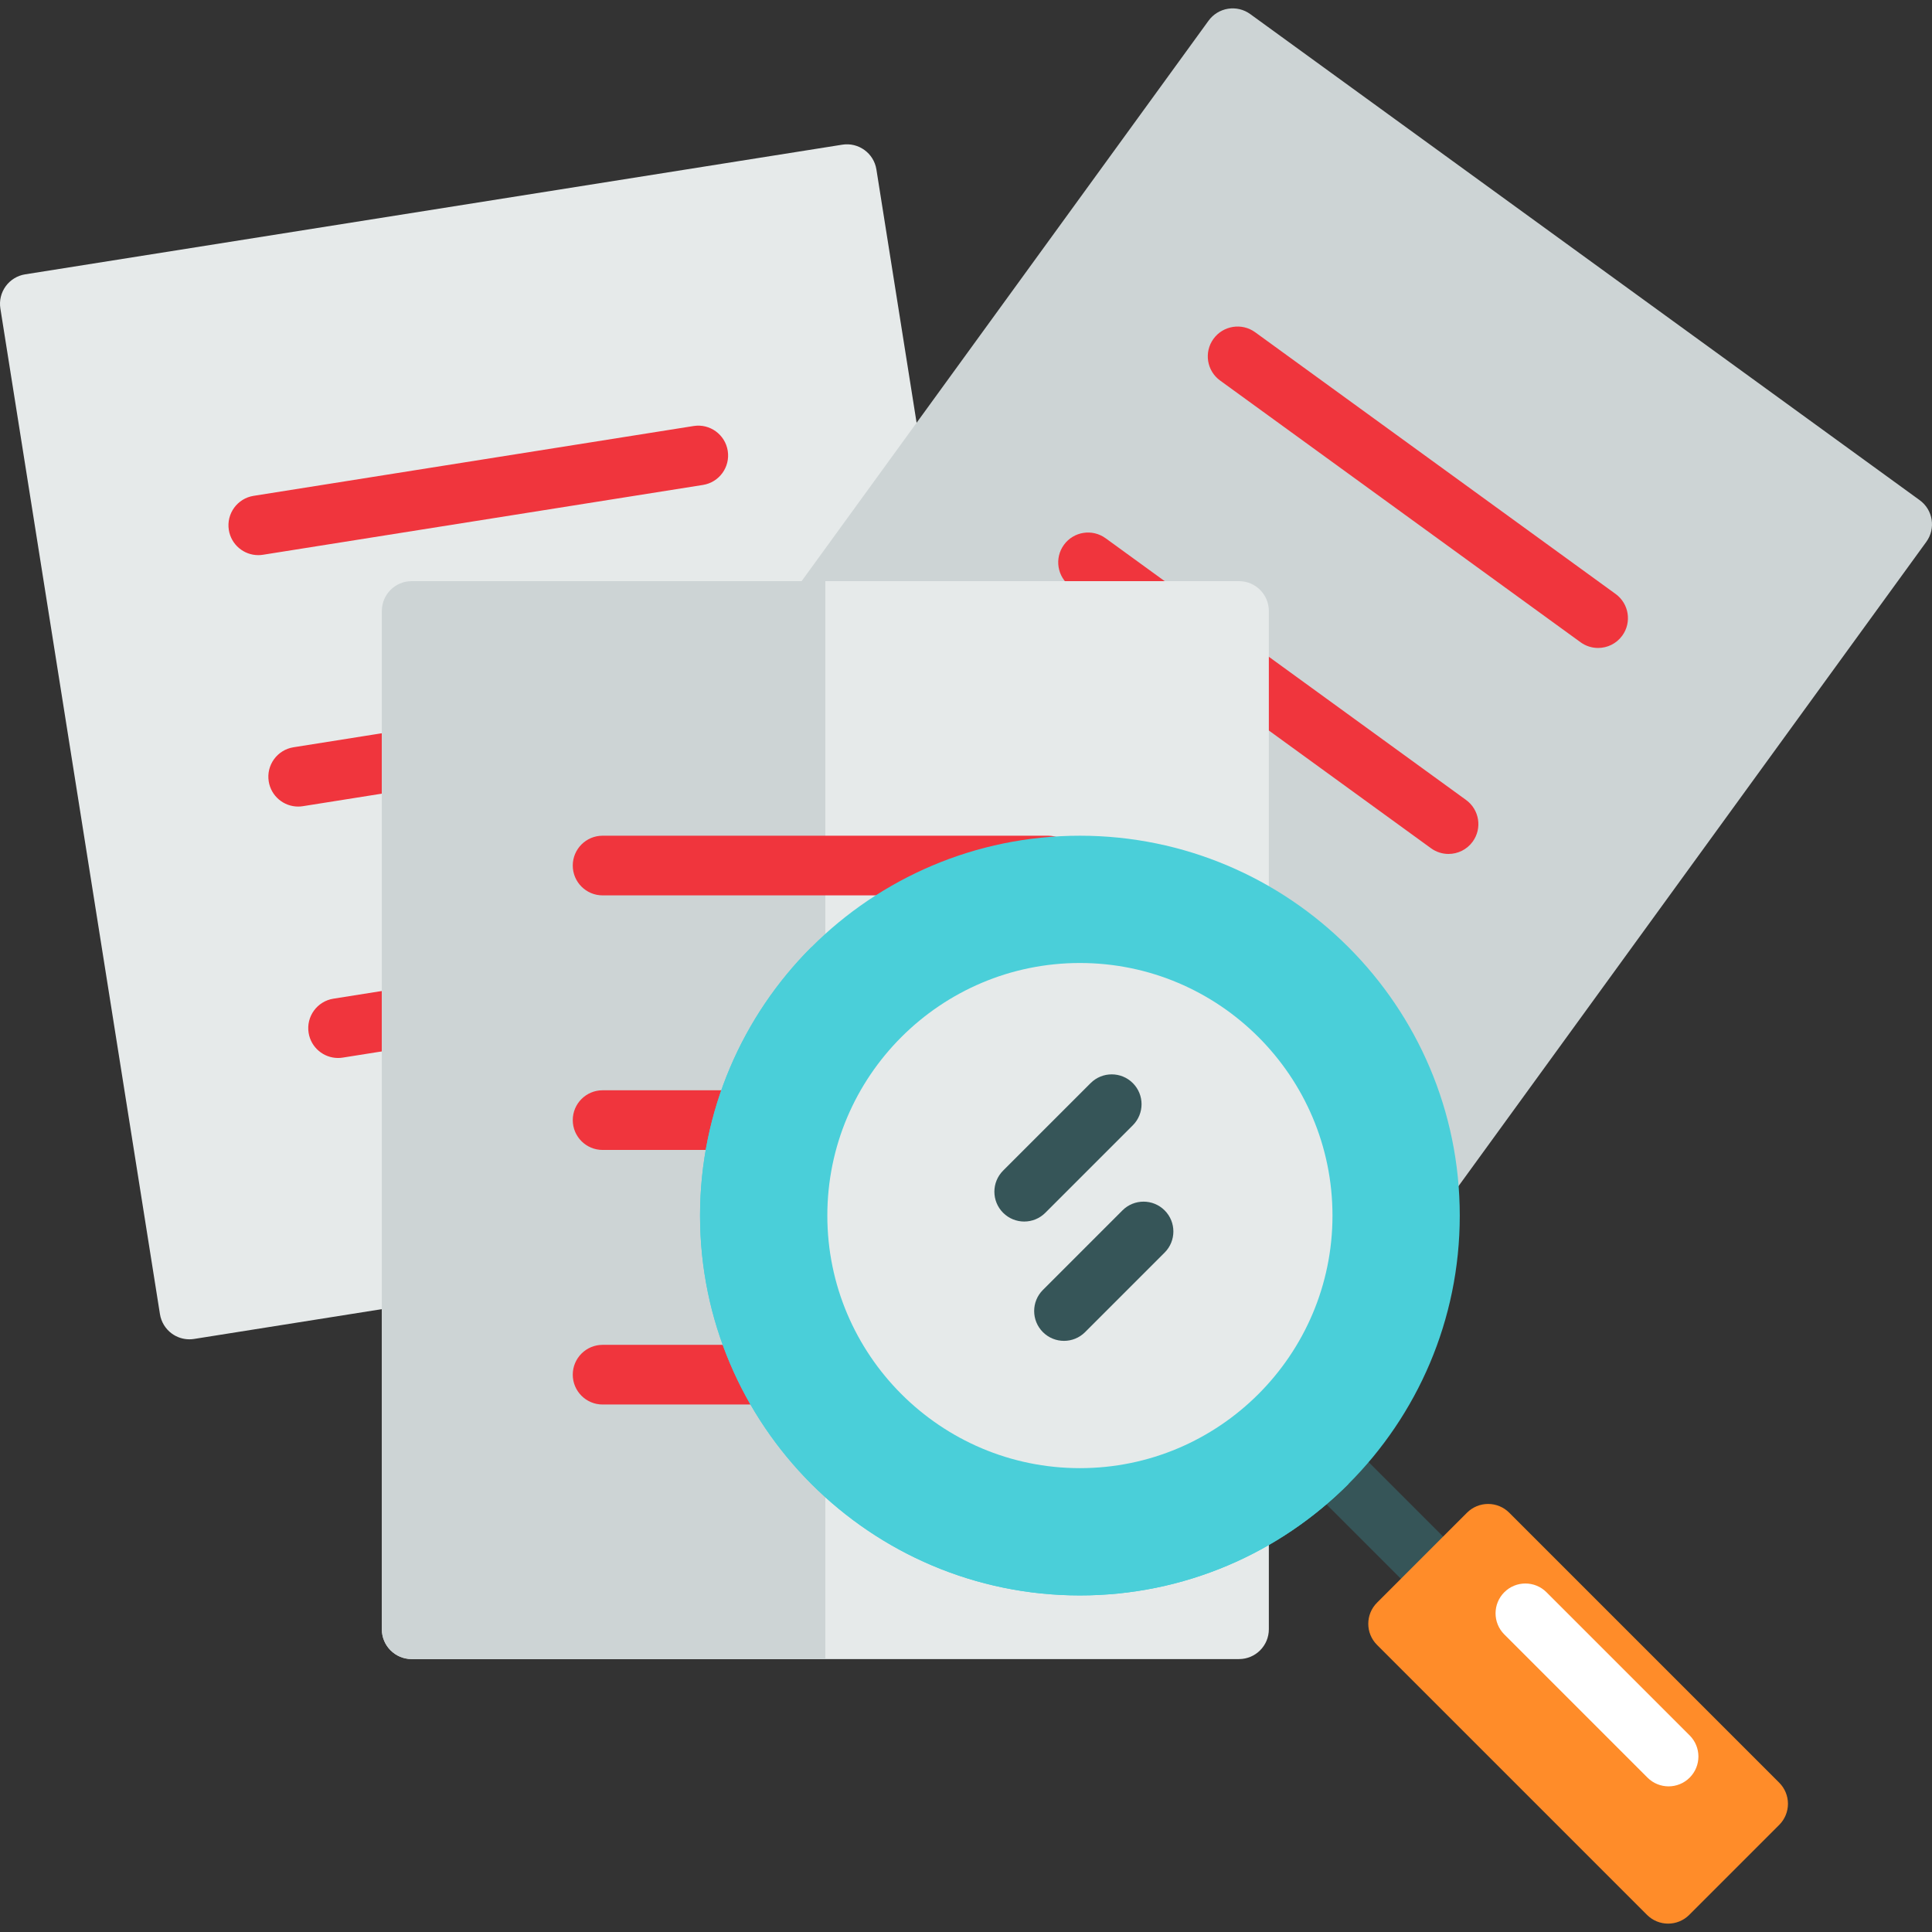
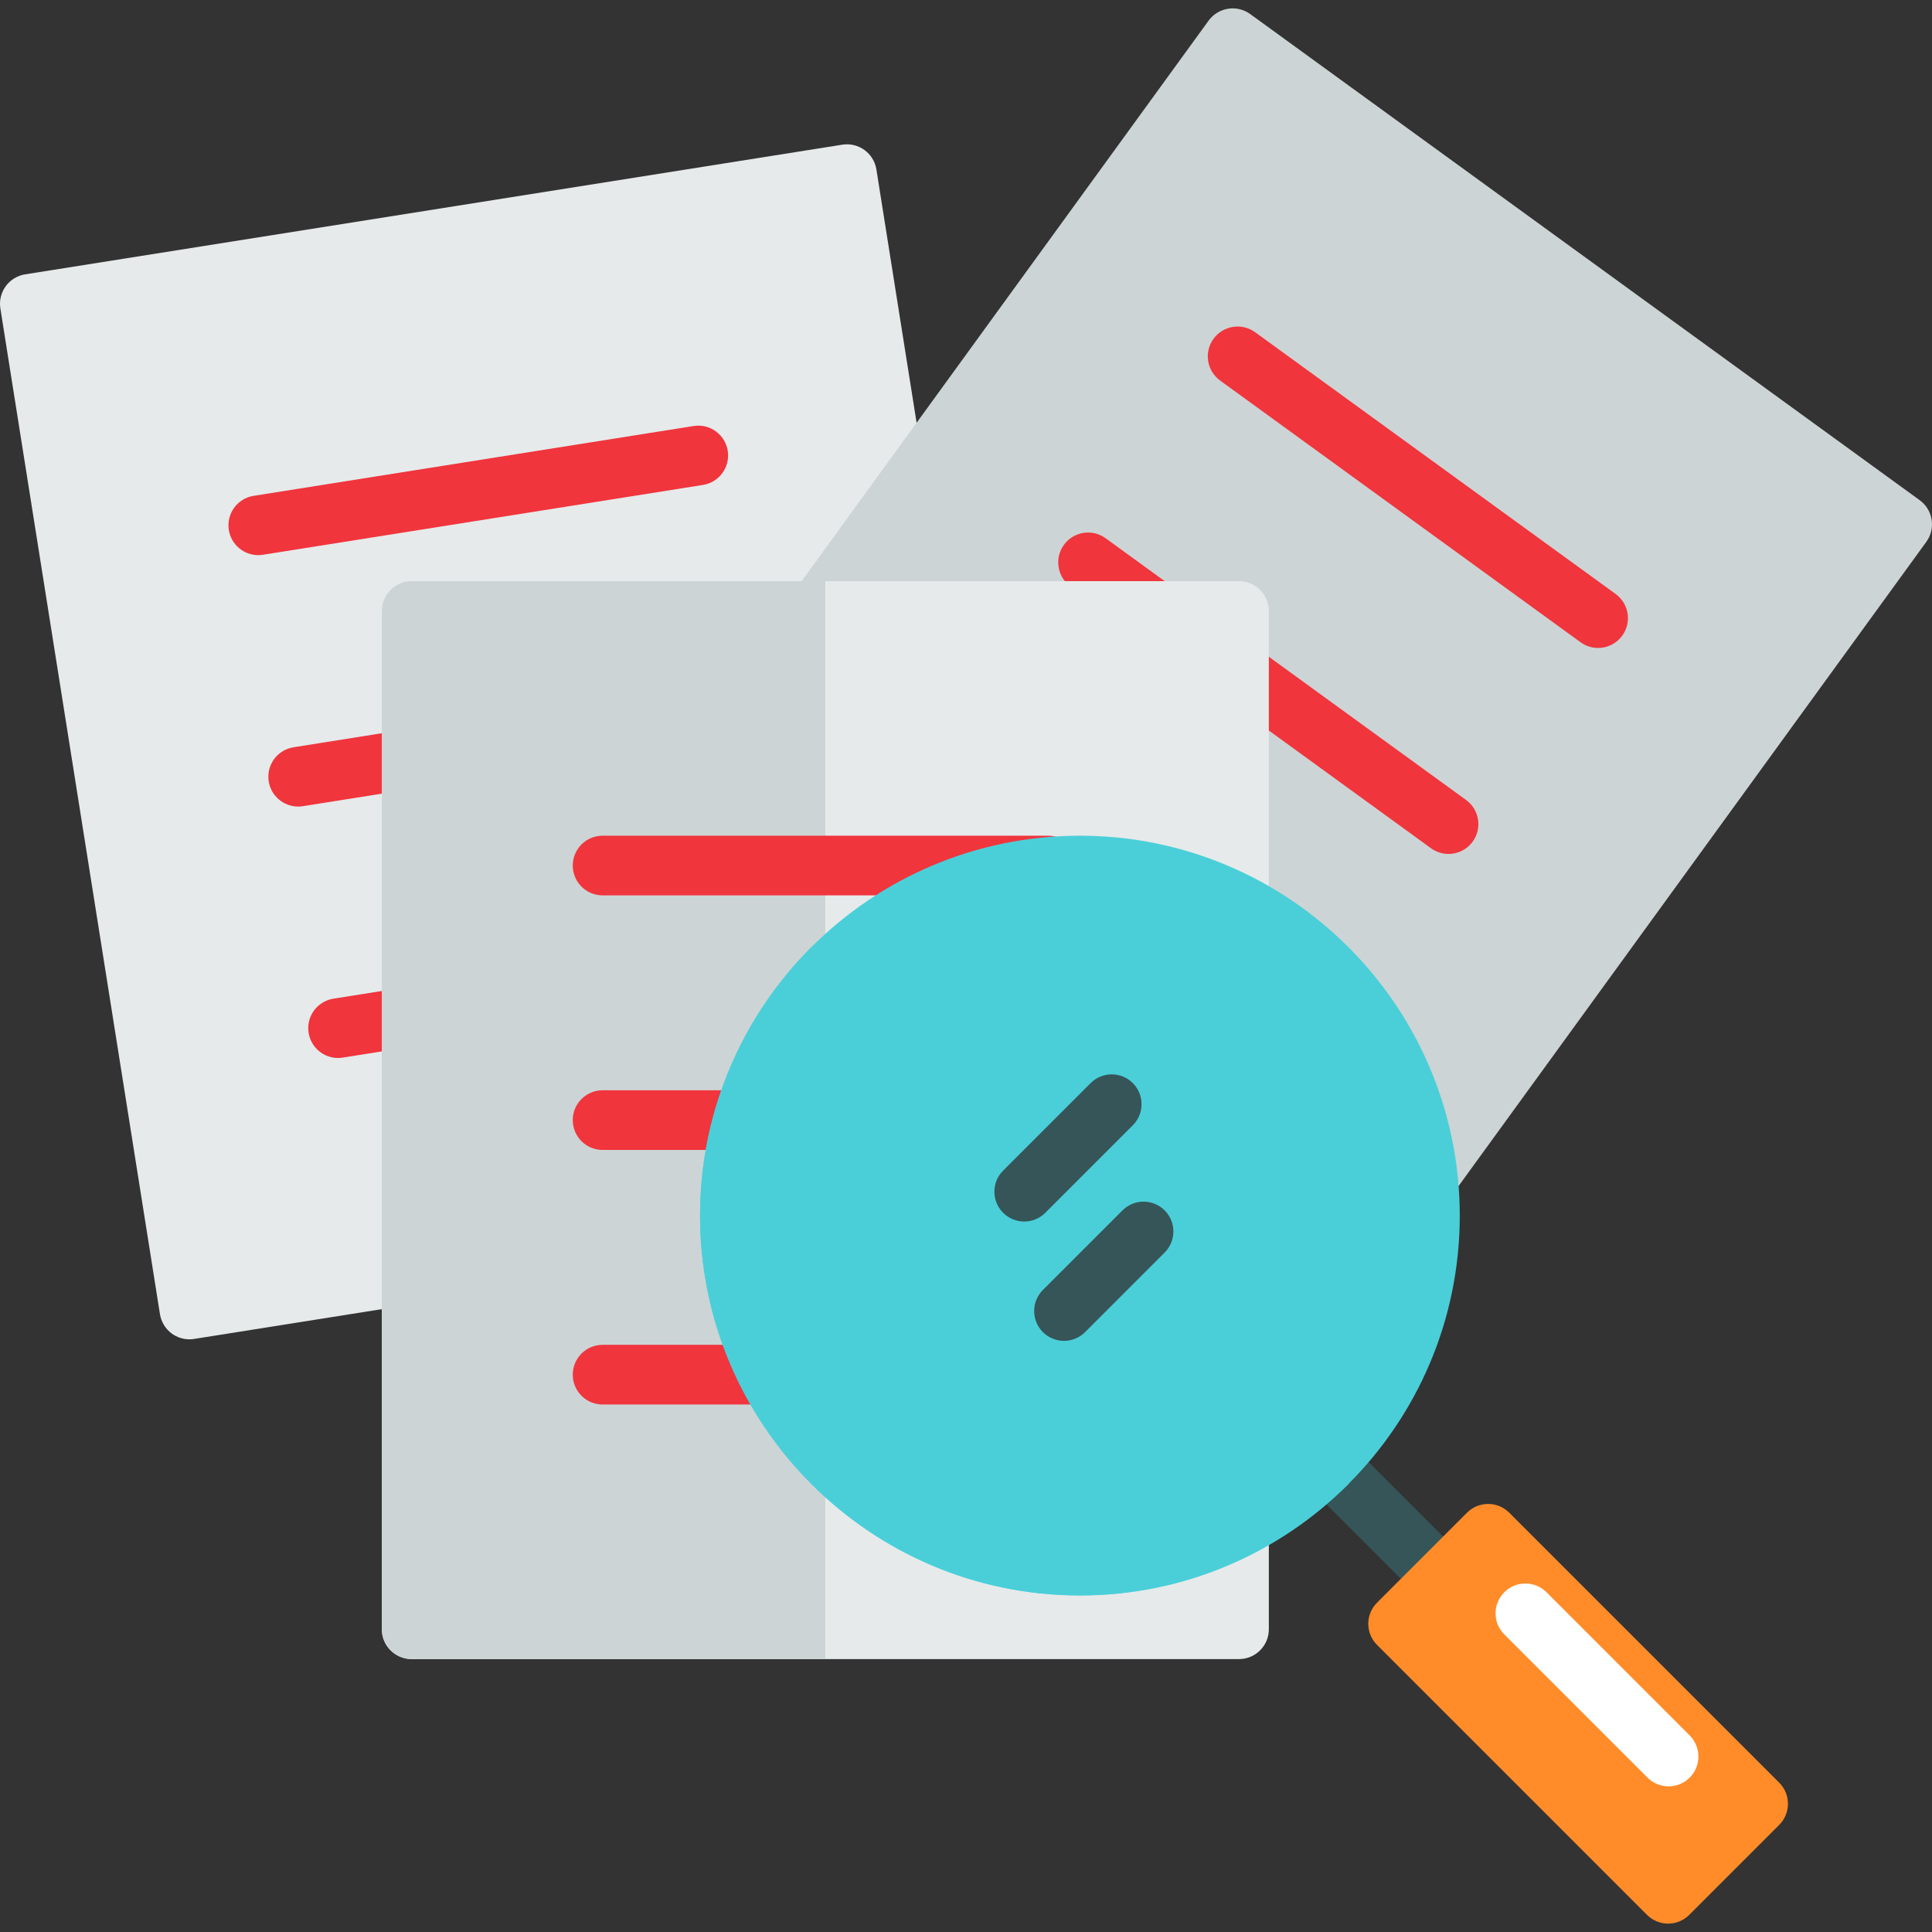
<svg xmlns="http://www.w3.org/2000/svg" version="1.1" id="Layer_1" x="0px" y="0px" viewBox="0 0 511.998 511.998" style="enable-background:new 0 0 511.998 511.998;" xml:space="preserve">
  <rect x="0" y="0" width="511.998" height="511.998" fill="#333333" stroke="none" />
  <path style="fill:#E6EAEA;" d="M274.546,311.425L232.255,44.912c-0.684-4.312-4.735-7.255-9.046-6.569L6.666,72.703  c-2.071,0.328-3.927,1.466-5.158,3.162c-1.232,1.697-1.739,3.814-1.41,5.884l42.291,266.514c0.329,2.071,1.466,3.927,3.162,5.159  c1.359,0.987,2.986,1.508,4.645,1.508c0.412,0,0.826-0.033,1.239-0.098l216.544-34.361c2.07-0.328,3.927-1.466,5.159-3.162  C274.367,315.612,274.875,313.496,274.546,311.425z" />
  <g>
    <path style="fill:#F0353D;" d="M68.439,147.117c-3.82,0-7.18-2.775-7.798-6.668c-0.684-4.312,2.257-8.363,6.569-9.047l116.6-18.503   c4.312-0.689,8.363,2.257,9.047,6.569c0.685,4.312-2.257,8.363-6.569,9.047L69.687,147.018   C69.268,147.086,68.85,147.117,68.439,147.117z" />
    <path style="fill:#F0353D;" d="M79.012,213.747c-3.82,0-7.18-2.775-7.798-6.668c-0.684-4.312,2.257-8.363,6.569-9.046l116.6-18.503   c4.308-0.688,8.362,2.257,9.047,6.569c0.684,4.312-2.257,8.363-6.569,9.046l-116.6,18.503   C79.841,213.714,79.424,213.747,79.012,213.747z" />
    <path style="fill:#F0353D;" d="M89.584,280.375c-3.82,0-7.18-2.775-7.798-6.668c-0.684-4.312,2.257-8.363,6.569-9.046l116.6-18.503   c4.31-0.686,8.362,2.257,9.046,6.569c0.684,4.312-2.257,8.363-6.569,9.046L90.833,280.276   C90.414,280.342,89.996,280.375,89.584,280.375z" />
  </g>
  <path style="fill:#CDD4D5;" d="M508.736,132.551L331.321,3.729c-1.696-1.232-3.813-1.738-5.884-1.41  c-2.07,0.328-3.927,1.466-5.158,3.162L161.73,223.84c-1.232,1.697-1.739,3.814-1.41,5.884c0.329,2.071,1.466,3.927,3.163,5.159  l177.417,128.821c1.403,1.018,3.027,1.509,4.638,1.509c2.444,0,4.856-1.131,6.404-3.261l158.548-218.358  C513.055,140.059,512.27,135.115,508.736,132.551z" />
  <g>
    <path style="fill:#F0353D;" d="M423.506,171.716c-1.611,0-3.235-0.49-4.638-1.509l-95.531-69.366   c-3.534-2.566-4.319-7.509-1.753-11.043c2.567-3.533,7.509-4.317,11.043-1.752l95.532,69.366c3.534,2.566,4.319,7.509,1.753,11.043   C428.363,170.584,425.951,171.716,423.506,171.716z" />
    <path style="fill:#F0353D;" d="M383.869,226.305c-1.611,0-3.235-0.49-4.638-1.509L283.7,155.43   c-3.534-2.566-4.319-7.509-1.753-11.043c2.567-3.533,7.509-4.317,11.043-1.752l95.532,69.366c3.533,2.566,4.319,7.509,1.753,11.043   C388.726,225.173,386.314,226.305,383.869,226.305z" />
-     <path style="fill:#F0353D;" d="M344.231,280.895c-1.611,0-3.235-0.49-4.638-1.509l-95.532-69.366   c-3.533-2.566-4.318-7.509-1.752-11.043c2.565-3.533,7.508-4.318,11.043-1.752l95.53,69.366c3.534,2.566,4.319,7.509,1.753,11.043   C349.089,279.762,346.677,280.895,344.231,280.895z" />
  </g>
  <path style="fill:#E6EAEA;" d="M328.349,154.01H109.098c-4.366,0-7.906,3.54-7.906,7.906v269.848c0,4.366,3.54,7.906,7.906,7.906  h219.252c4.367,0,7.906-3.54,7.906-7.906V161.916C336.255,157.55,332.716,154.01,328.349,154.01z" />
  <path style="fill:#CDD4D5;" d="M109.098,154.01c-4.366,0-7.906,3.54-7.906,7.906v269.848c0,4.366,3.54,7.906,7.906,7.906h109.626  V154.01H109.098z" />
  <g>
    <path style="fill:#F0353D;" d="M277.753,237.283H159.694c-4.366,0-7.906-3.54-7.906-7.906s3.54-7.906,7.906-7.906h118.059   c4.367,0,7.906,3.54,7.906,7.906S282.12,237.283,277.753,237.283z" />
    <path style="fill:#F0353D;" d="M277.753,304.746H159.694c-4.366,0-7.906-3.54-7.906-7.906s3.54-7.906,7.906-7.906h118.059   c4.367,0,7.906,3.54,7.906,7.906S282.12,304.746,277.753,304.746z" />
    <path style="fill:#F0353D;" d="M277.753,372.208H159.694c-4.366,0-7.906-3.54-7.906-7.906s3.54-7.906,7.906-7.906h118.059   c4.367,0,7.906,3.54,7.906,7.906S282.12,372.208,277.753,372.208z" />
  </g>
  <path style="fill:#365558;" d="M378.946,422.804c-2.023,0-4.047-0.772-5.591-2.316l-33.731-33.731c-3.087-3.087-3.087-8.093,0-11.18  c3.089-3.087,8.093-3.087,11.181,0l33.731,33.731c3.087,3.087,3.087,8.093,0,11.18C382.992,422.032,380.969,422.804,378.946,422.804  z" />
  <g>
    <path style="fill:#4ACFD9;" d="M286.185,221.472c-55.508,0-100.666,45.158-100.666,100.666s45.158,100.666,100.666,100.666   s100.666-45.158,100.666-100.666S341.693,221.472,286.185,221.472z" />
    <path style="fill:#4ACFD9;" d="M215.037,250.99c-18.228,18.228-29.518,43.395-29.518,71.148   c0,55.508,45.158,100.666,100.666,100.666c27.753,0,52.92-11.289,71.148-29.518L215.037,250.99z" />
  </g>
-   <path style="fill:#E6EAEA;" d="M286.185,255.203c-36.908,0-66.935,30.027-66.935,66.935s30.027,66.935,66.935,66.935  s66.935-30.027,66.935-66.935S323.094,255.203,286.185,255.203z" />
  <path style="fill:#FF8C29;" d="M471.51,472.43l-71.555-71.554c-1.483-1.483-3.493-2.316-5.591-2.316  c-2.097,0-4.107,0.833-5.591,2.316l-23.851,23.851c-3.087,3.087-3.087,8.093,0,11.181l71.554,71.554  c1.544,1.544,3.567,2.316,5.591,2.316c2.023,0,4.047-0.773,5.591-2.316l23.852-23.852c1.482-1.482,2.315-3.493,2.315-5.59  C473.825,475.923,472.992,473.913,471.51,472.43z" />
  <path style="fill:#FFFFFF;" d="M442.191,473.401c-2.023,0-4.047-0.772-5.591-2.316l-37.947-37.947c-3.087-3.087-3.087-8.093,0-11.18  c3.089-3.087,8.093-3.087,11.181,0l37.947,37.947c3.087,3.087,3.087,8.093,0,11.18C446.238,472.629,444.214,473.401,442.191,473.401  z" />
  <g>
    <path style="fill:#365558;" d="M281.969,355.342c-2.023,0-4.047-0.772-5.591-2.316c-3.087-3.087-3.087-8.093,0-11.18l21.082-21.082   c3.088-3.087,8.093-3.087,11.181,0s3.087,8.093,0,11.18l-21.082,21.082C286.016,354.57,283.992,355.342,281.969,355.342z" />
    <path style="fill:#365558;" d="M271.428,323.719c-2.023,0-4.047-0.772-5.591-2.316c-3.087-3.087-3.087-8.093,0-11.18l23.19-23.19   c3.089-3.087,8.093-3.087,11.181,0c3.087,3.087,3.087,8.093,0,11.18l-23.19,23.19C275.475,322.948,273.451,323.719,271.428,323.719   z" />
  </g>
  <g>
</g>
  <g>
</g>
  <g>
</g>
  <g>
</g>
  <g>
</g>
  <g>
</g>
  <g>
</g>
  <g>
</g>
  <g>
</g>
  <g>
</g>
  <g>
</g>
  <g>
</g>
  <g>
</g>
  <g>
</g>
  <g>
</g>
</svg>